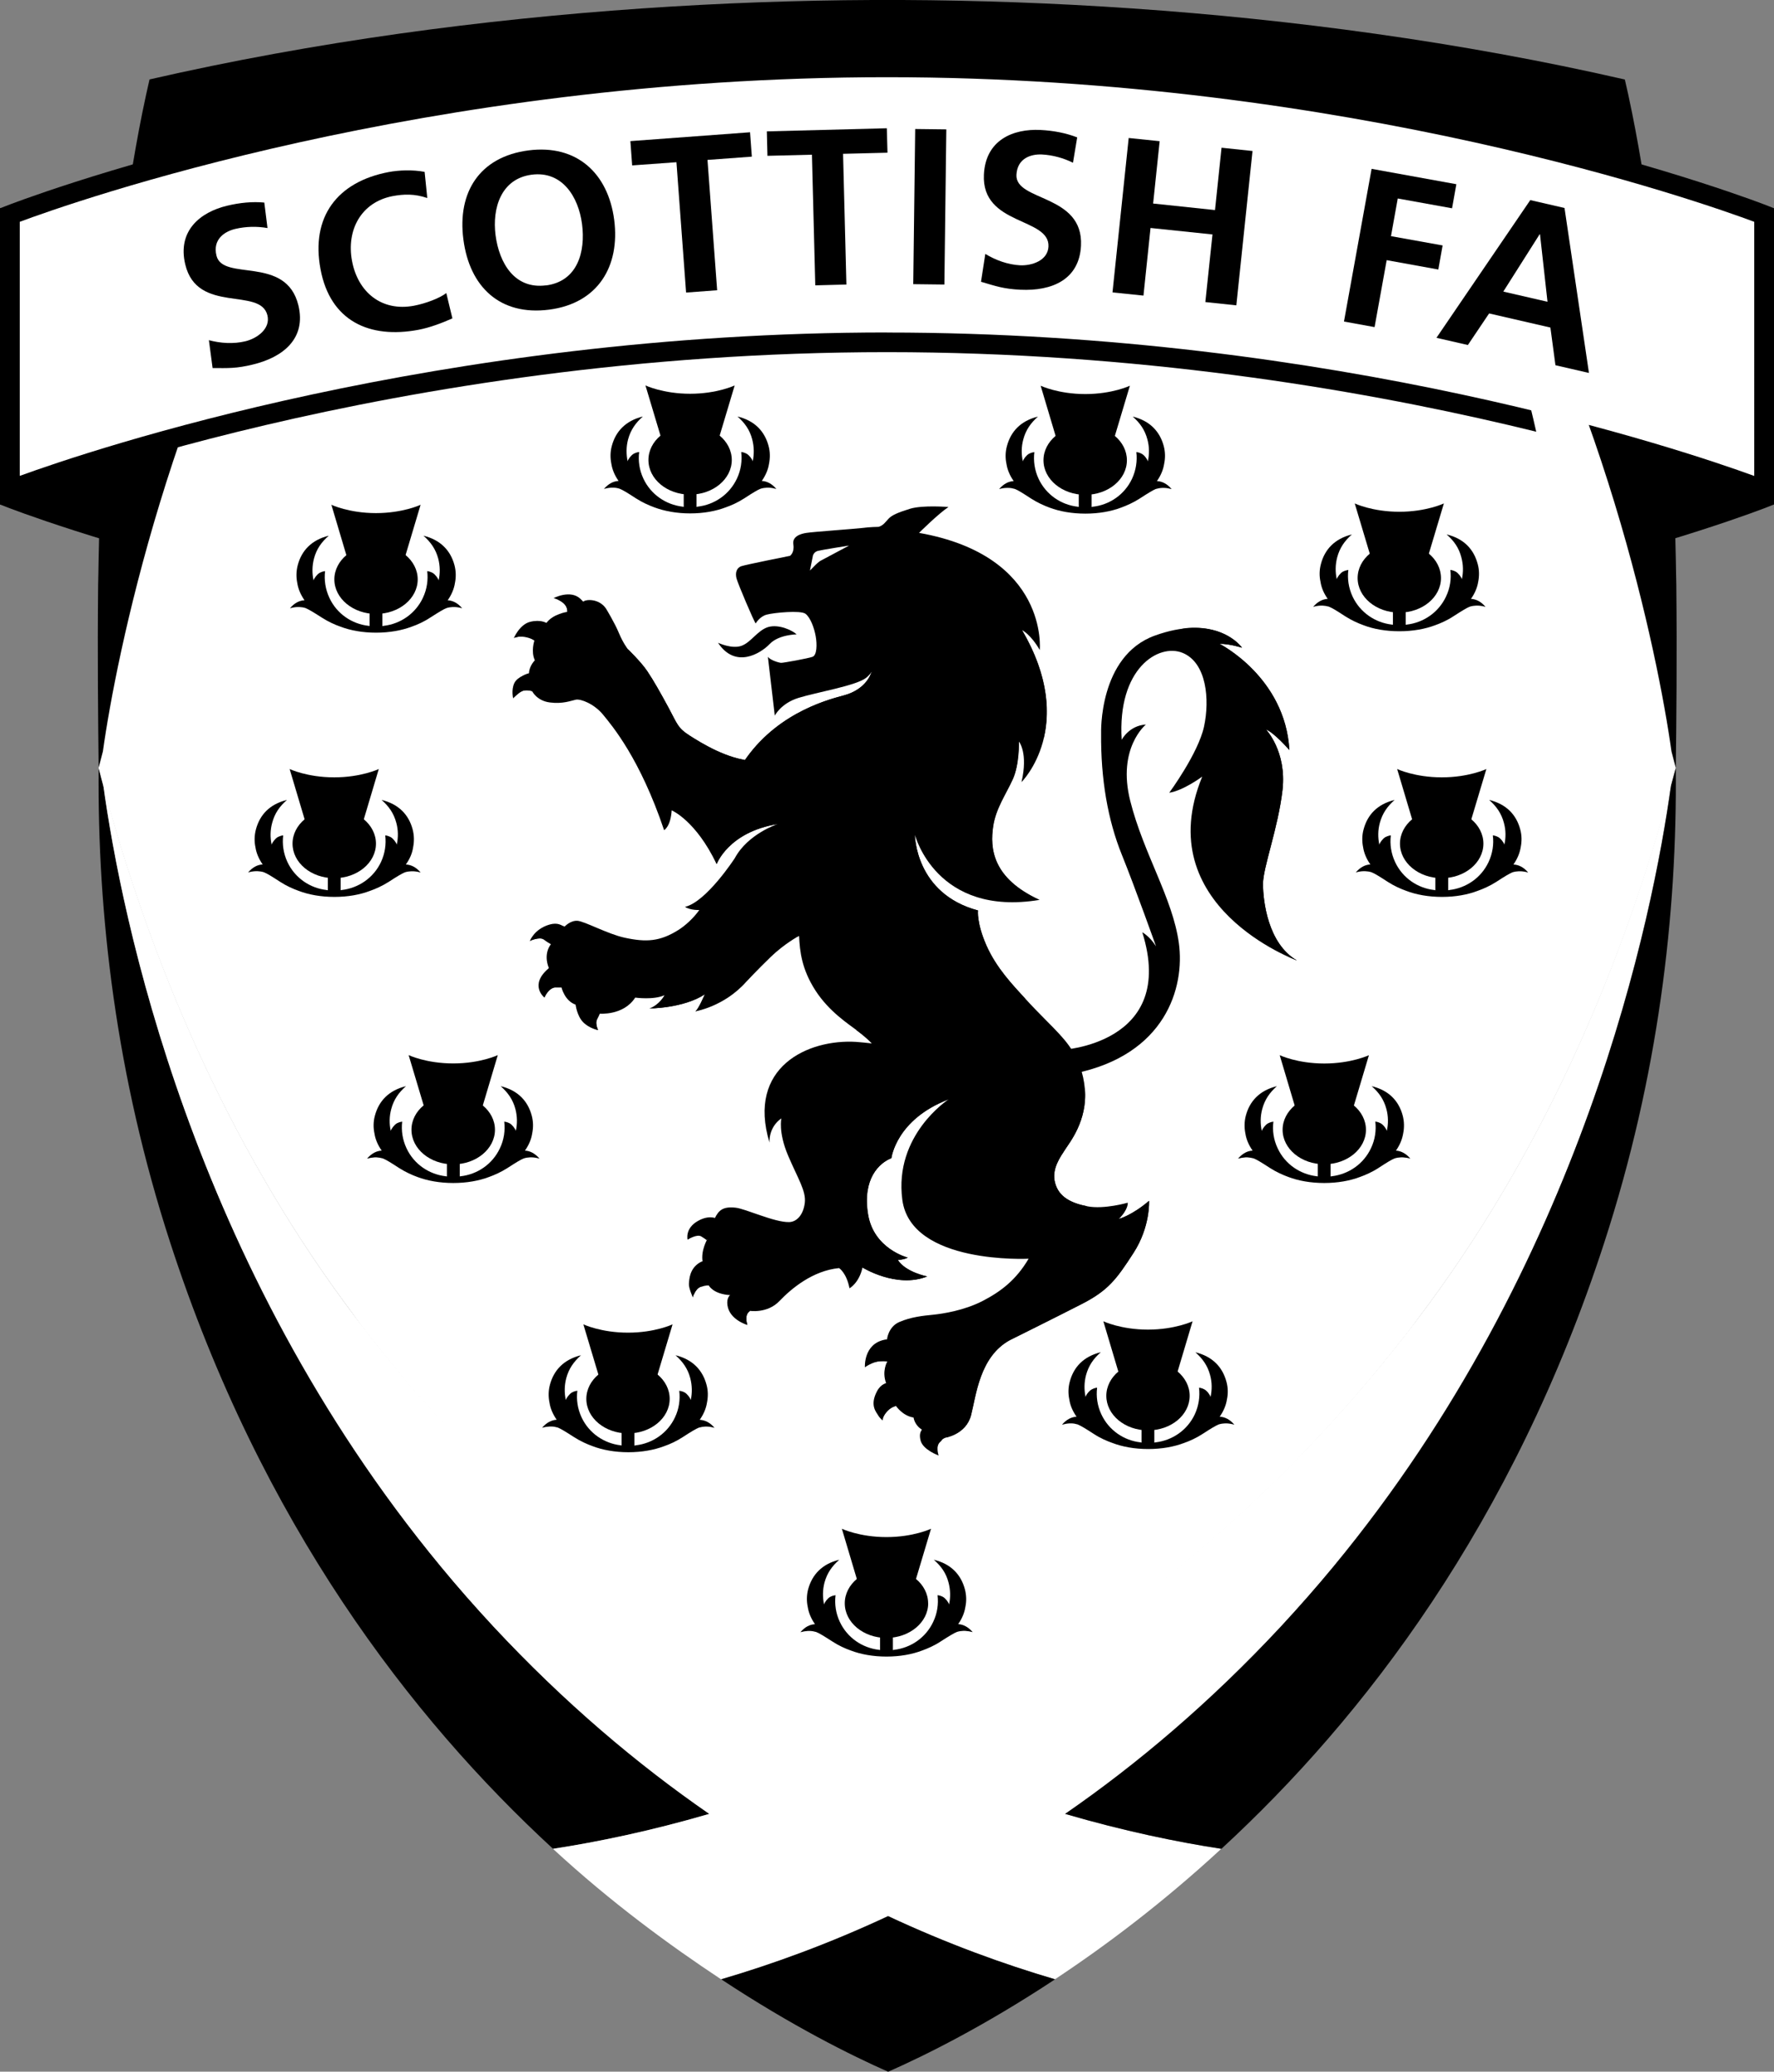
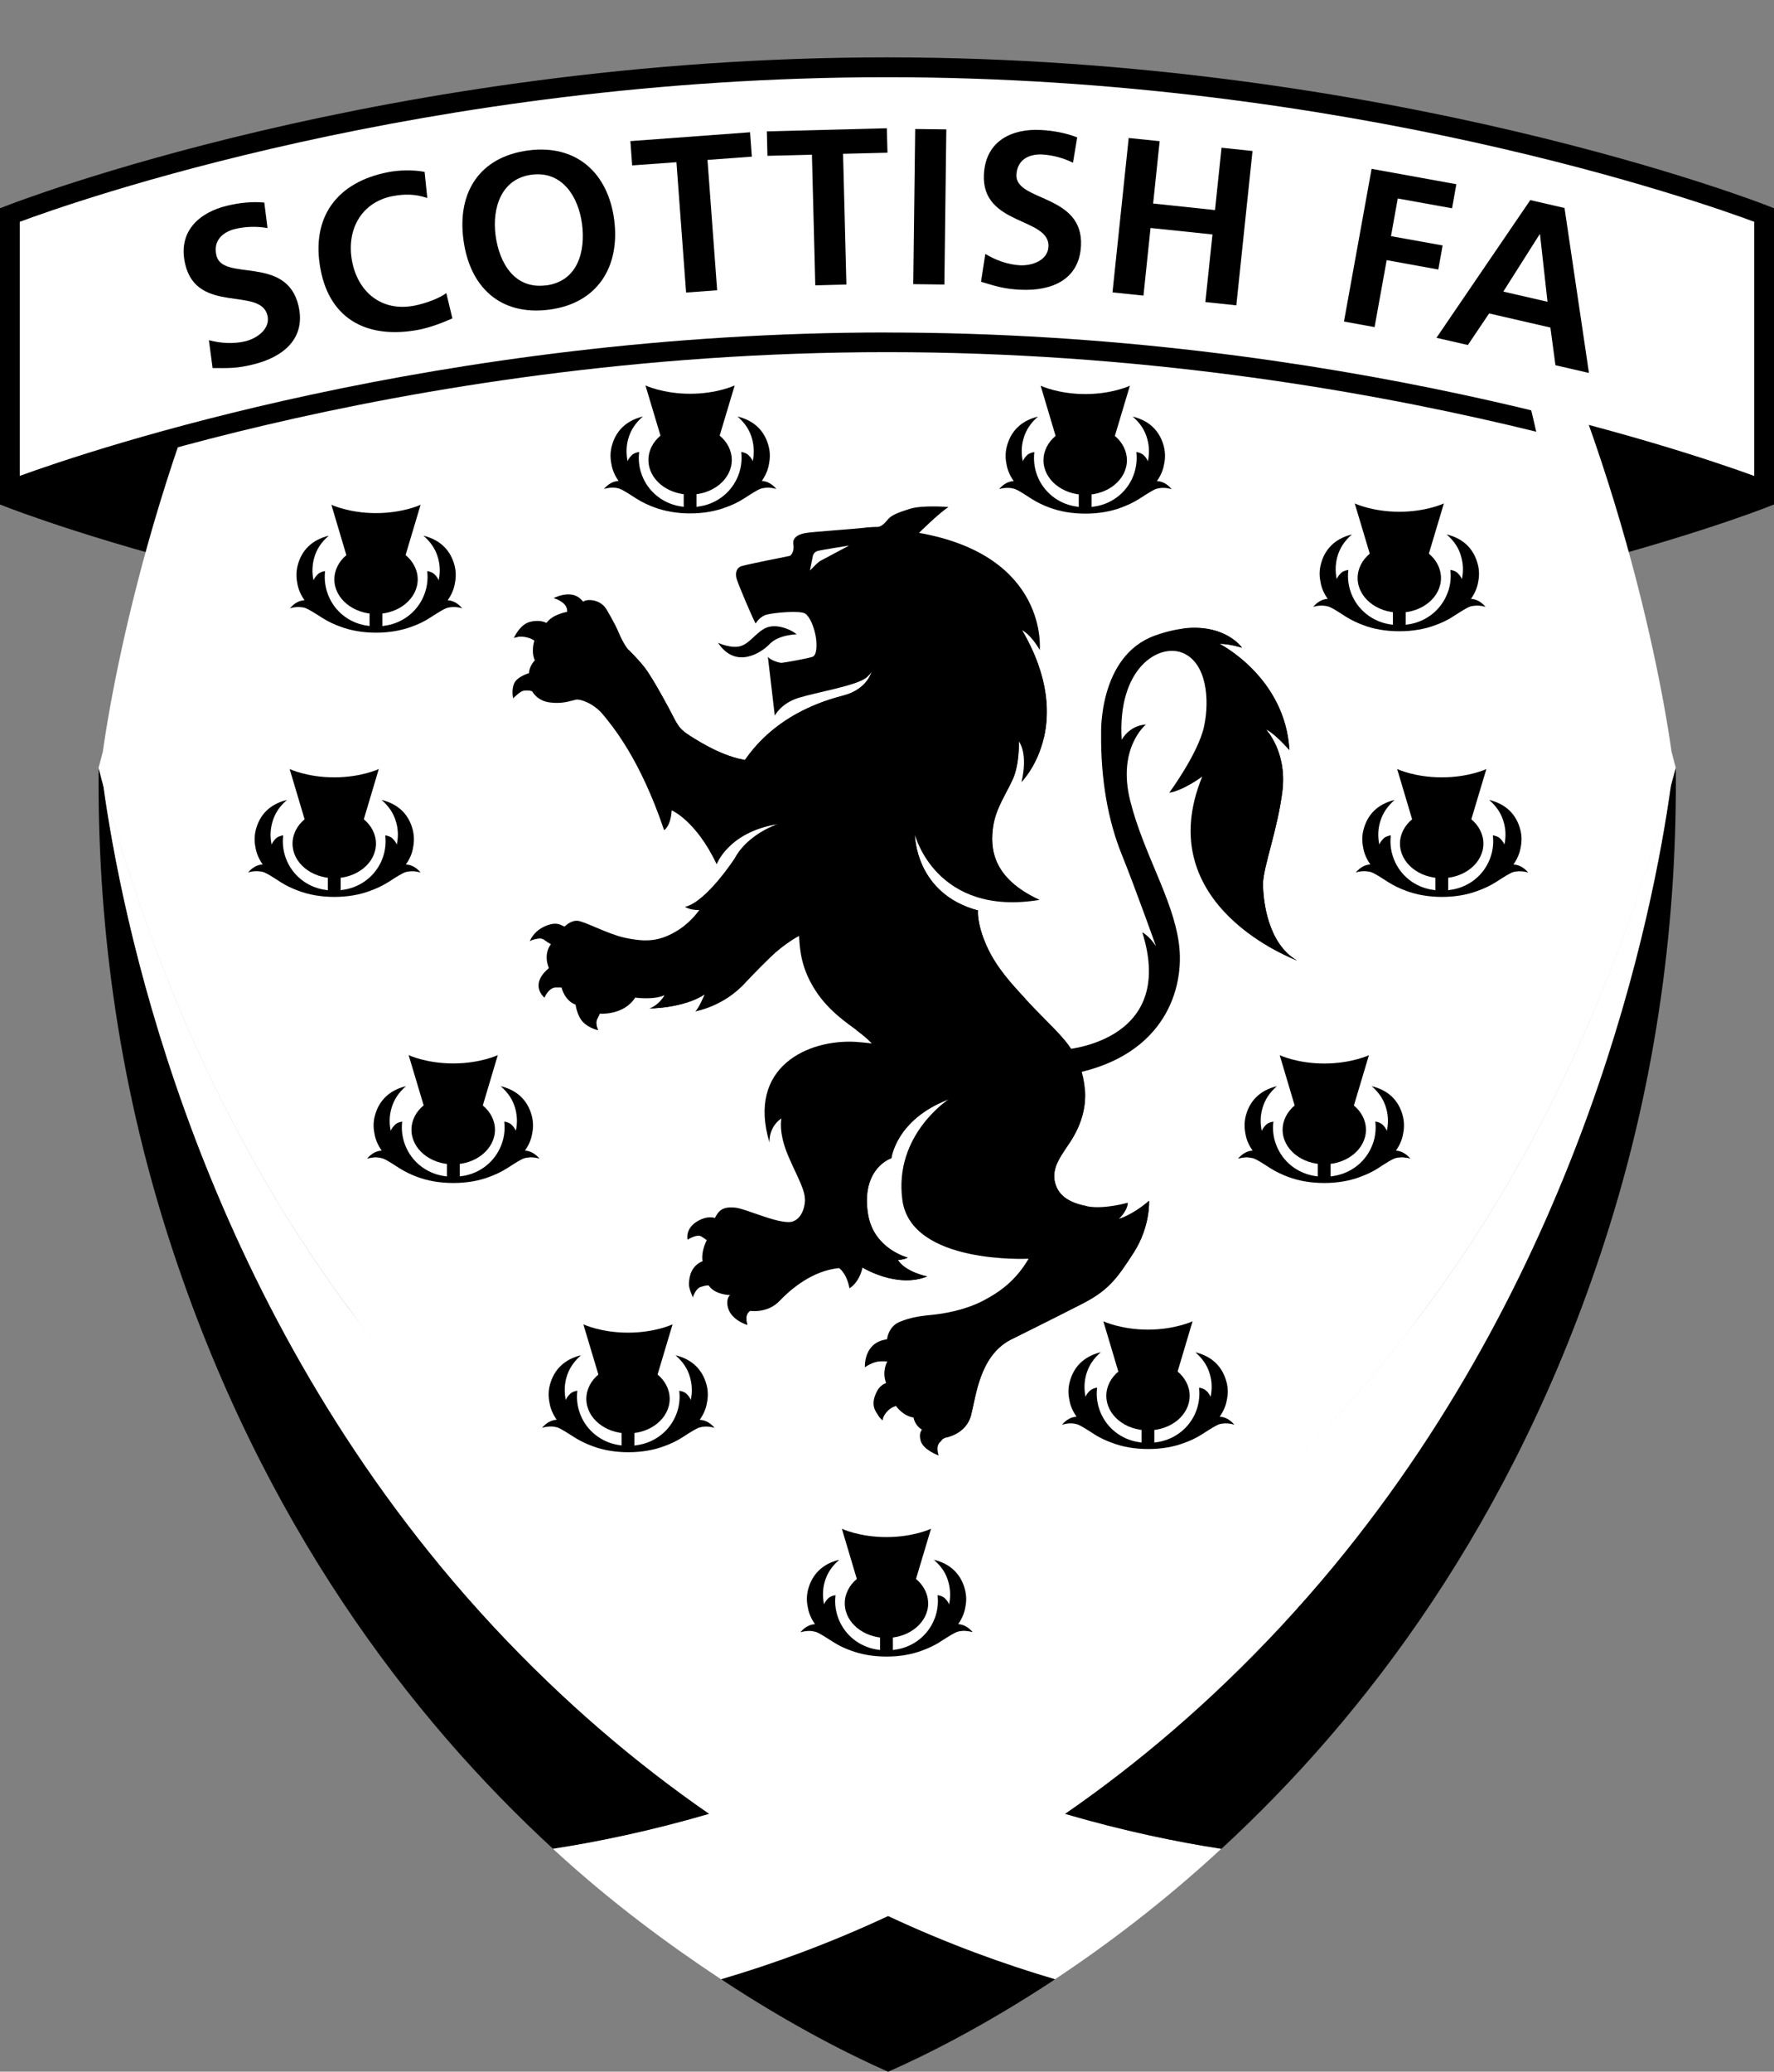
<svg xmlns="http://www.w3.org/2000/svg" id="Layer_2" viewBox="0 0 238.81 278.79">
  <rect x="0" y="0" width="238.81" height="278.79" fill="#808080" stroke="none" />
  <defs>
    <style>.cls-1{fill:#fff;}</style>
  </defs>
  <g id="svg4136">
    <g id="g4690">
      <path id="path4692" d="M119.4,88.2C51.96,88.2,1.35,68.42.85,68.22l-.85-.33V28.02l1.82.71c.5.2,50.67,19.79,117.58,19.79s117.09-19.59,117.59-19.79l1.81-.71v39.87l-.83.33c-.5.21-51.12,19.98-118.57,19.98" />
    </g>
    <g id="g4694">
      <path id="path4696" class="cls-1" d="M189.25,179.59c-22.26,28.55-47.4,45.62-69.84,55.85-22.44-10.22-47.59-27.3-69.84-55.85-16.79-21.5-30.31-75.49-30.12-76.24,1.88-13.48,4.52-55.17,25.93-87.34,25.34-3.99,52.15-5.77,74.03-6.01,21.87.24,48.69,2.02,74.04,6.01,21.39,32.17,27.48,87.34,27.48,87.34,0,0-14.94,54.79-31.68,76.24" />
    </g>
    <g id="g4710">
      <path id="path4712" d="M13.91,105.7c2.42,17.47,11.78,64.4,45.44,105.12,2.24,2.72,4.6,5.39,7.06,8.05,9.55,10.25,19.38,18.54,29.07,25.23-7.92,2.31-15.05,3.78-21.03,4.7-19.13-17.61-39.27-43.78-51.55-81.62-7.27-22.39-9.8-44.05-9.62-63.84.21.78.43,1.57.64,2.35" />
    </g>
    <g id="g4714">
      <path id="path4716" class="cls-1" d="M224.45,107.48c-.16.59-.33,1.2-.5,1.8-.13.46-.26.92-.4,1.37-6.75,23.15-17.43,47.27-34.17,68.74-22.25,28.52-47.39,45.6-69.84,55.82-22.45-10.22-47.81-27.3-70.06-55.82-16.75-21.48-27.42-45.6-34.18-68.74-.13-.45-.26-.91-.39-1.37-.17-.6-.34-1.21-.5-1.8-.17-.59-.35-1.19-.5-1.78,2.42,17.47,11.78,64.4,45.44,105.12,2.24,2.72,4.6,5.4,7.06,8.05,9.55,10.25,19.38,18.54,29.07,25.23-7.92,2.31-15.05,3.78-21.04,4.7,7.84,7.24,15.74,13,22.63,17.56,6.97-2.05,14.5-4.78,22.47-8.5,7.97,3.72,15.5,6.45,22.47,8.5,6.89-4.56,14.56-10.33,22.39-17.56-5.98-.92-13.11-2.39-21.03-4.7,9.69-6.69,19.52-14.98,29.06-25.23,2.46-2.65,4.82-5.33,7.06-8.05,33.66-40.71,43.02-87.65,45.44-105.12-.15.59-.33,1.18-.5,1.78" />
    </g>
    <g id="g4718">
-       <path id="path4720" d="M225.66,78.74c-.03-1.08-.04-2.16-.06-3.2-.02-1.07-.05-2.12-.07-3.16-.02-.74-.21-6.07-.21-6.22-.73-19.27-2.43-32.61-3.79-40.69-.65-4.09-1.27-7.54-1.83-10.3-.36-1.77-.68-3.26-.97-4.47-11.13-2.55-22.4-4.58-33.62-6.16C163.12,1.44,141.34.09,121.46,0h-.01s-2.01,0-2.01,0h0s-.01,0-.01,0h-2.02c-19.88.09-41.65,1.44-63.66,4.53-11.22,1.58-22.49,3.61-33.62,6.16-.28,1.21-.61,2.7-.97,4.47-.56,2.76-1.18,6.22-1.83,10.3-1.35,8.08-3.06,21.42-3.79,40.69,0,.15-.11,2.83-.14,4.05v.14c-.02.67-.04,1.34-.06,2.03-.03,1.04-.05,2.1-.07,3.17-.02,1.05-.03,2.12-.06,3.2-.1,9.54,0,18.4.07,24.6,0,.09.55-1.39.75-2.14,1.87-13.49,9.97-53.24,31.37-85.42,25.35-4,52.15-5.78,74.03-6.01h.01s0,0,0,0c21.88.23,48.68,2.01,74.04,6.01,21.39,32.17,29.49,71.93,31.36,85.42.2.75.75,2.23.75,2.14.08-6.2.17-15.06.07-24.6" />
-     </g>
+       </g>
    <g id="g4722">
      <path id="path4724" class="cls-1" d="M28.33,115.71c-6-28,5.29-65.37,13.88-95.29C23.06,51.67,15.64,88.3,13.85,101.13c-.2.76-.38,1.48-.58,2.21.01.04.65,2.53.99,3.75.24.88.49,1.77.74,2.66.06.22.13.45.2.66,6.75,23.19,17.44,47.38,34.22,68.9,22.22,28.47,47.73,45.69,70.13,55.9v-.29S44.53,191.32,28.33,115.71" />
    </g>
    <g id="g5036">
      <path id="path5038" class="cls-1" d="M2.08,29.45v35.41c7.51-2.79,55.2-19.53,117.32-19.53s109.82,16.75,117.32,19.53V29.45c-5.24-1.99-53.83-19.65-117.32-19.64-63.47-.01-112.04,17.64-117.32,19.64" />
    </g>
    <g id="g5040">
      <path id="path5042" d="M119.4,44.75c60.29,0,107.13,15.79,116.75,19.3V29.85c-6.83-2.55-54.56-19.46-116.75-19.46S9.49,27.3,2.66,29.85v34.19c9.63-3.5,56.47-19.3,116.75-19.3M238.81,67.9l-1.81-.72c-.5-.2-50.66-19.79-117.59-19.79S2.32,66.99,1.82,67.19l-1.82.72V28.03l.85-.33c.5-.2,51.11-19.98,118.56-19.98s118.07,19.77,118.57,19.98l.83.33v39.87" />
    </g>
    <g id="g5044">
      <path id="path5046" d="M36.01,30.69c-1.42-.25-2.92-.22-4.35.12-1.39.33-3.06,1.38-2.52,3.59.85,3.52,9.39-.1,11.03,6.7,1.07,4.45-2.05,6.98-6.15,7.96-2.21.54-3.27.48-5.4.47l-.5-3.75c1.58.42,3.3.53,4.9.15,1.54-.37,3.42-1.66,2.98-3.49-.93-3.87-9.45-.13-11.06-6.85-1.09-4.54,2.03-7.04,5.61-7.9,1.75-.42,3.43-.58,5.03-.43l.43,3.43" />
    </g>
    <g id="g4706">
      <path id="path4708" class="cls-1" d="M210.53,115.71c6-28-5.29-65.37-13.89-95.29,19.17,31.25,26.58,67.87,28.37,80.71.2.76.38,1.47.58,2.21-.01.04-.66,2.53-.99,3.75-.24.88-.49,1.77-.74,2.66-.07.22-.13.45-.19.66-6.76,23.19-17.45,47.38-34.22,68.9-22.22,28.47-47.5,45.69-69.9,55.9v-.29s74.78-43.61,90.99-119.21" />
    </g>
    <g id="g5048">
      <path id="path5050" d="M60.89,42.85c-1.43.63-2.99,1.23-4.55,1.53-6.64,1.25-11.89-1.2-13.19-8.14-1.33-7.03,2.23-11.78,9.2-13.09,1.35-.25,3.19-.33,4.81-.02l.36,3.52c-1.72-.59-3.17-.53-4.65-.26-4.23.81-6.27,4.54-5.48,8.74.79,4.18,3.97,6.84,8.35,6.01,1.61-.31,3.46-1.02,4.34-1.7l.82,3.41" />
    </g>
    <g id="g5052">
      <path id="path5054" d="M73.51,38.41c4.24-.55,5.33-4.53,4.84-8.27-.48-3.65-2.66-7.17-6.78-6.63-4.12.54-5.33,4.5-4.86,8.14.49,3.74,2.55,7.3,6.79,6.75M71.14,20.24c6.5-.84,10.72,3.08,11.54,9.34.81,6.26-2.19,11.24-8.75,12.09-6.65.86-10.73-3.1-11.55-9.45-.83-6.35,2.18-11.12,8.76-11.98" />
    </g>
    <g id="g5056">
      <path id="path5058" d="M91.06,21.83l-5.96.43-.24-3.27,16.11-1.19.24,3.28-5.97.44,1.3,17.54-4.18.31-1.3-17.54Z" />
    </g>
    <g id="g5060">
      <path id="path5062" d="M109.29,20.82l-5.98.15-.08-3.29,16.15-.42.09,3.29-5.98.15.45,17.59-4.19.11-.45-17.59Z" />
    </g>
    <g id="g5064">
      <path id="path5066" d="M123.2,17.36l4.19.05-.26,20.88-4.19-.05.26-20.88Z" />
    </g>
    <g id="g5068">
      <path id="path5070" d="M144.46,21.91c-1.28-.64-2.73-1.04-4.19-1.12-1.44-.07-3.32.47-3.44,2.73-.18,3.62,9.04,2.56,8.69,9.55-.23,4.57-3.93,6.12-8.15,5.92-2.27-.11-3.27-.47-5.31-1.07l.58-3.75c1.4.85,3.02,1.44,4.66,1.53,1.58.08,3.75-.62,3.84-2.51.2-3.97-9.03-2.79-8.69-9.7.23-4.67,3.94-6.18,7.61-6,1.8.09,3.45.42,4.95,1l-.57,3.42" />
    </g>
    <g id="g5072">
      <path id="path5074" d="M151.94,18.57l4.17.43-.88,8.39,8.33.88.88-8.39,4.17.44-2.18,20.77-4.17-.44.96-9.1-8.34-.87-.95,9.1-4.17-.43,2.18-20.77Z" />
    </g>
    <g id="g5076">
      <path id="path5078" d="M184.63,22.72l11.42,2.07-.58,3.24-7.31-1.32-.91,5.07,6.95,1.25-.58,3.24-6.95-1.26-1.63,9.01-4.12-.75,3.72-20.55Z" />
    </g>
    <g id="g5080">
      <path id="path5082" d="M207.31,31.53h-.05s-4.89,7.71-4.89,7.71l5.95,1.37-1.01-9.08ZM206.01,26.93l4.6,1.06,3.29,22.2-4.51-1.04-.68-5.07-8.25-1.9-2.86,4.25-4.23-.97s12.63-18.53,12.63-18.53Z" />
    </g>
    <g id="g4698">
      <path id="path4700" d="M224.95,105.7c-2.42,17.47-11.78,64.4-45.44,105.12-2.25,2.72-4.6,5.39-7.06,8.05-9.55,10.25-19.37,18.54-29.06,25.23,7.92,2.31,15.05,3.78,21.03,4.7,19.13-17.6,39.28-43.78,51.55-81.61,7.27-22.39,9.81-44.05,9.62-63.84-.22.78-.43,1.57-.64,2.35" />
    </g>
    <g id="g4702">
      <path id="path4704" d="M119.55,257.86h0c-7.94,3.71-15.51,6.46-22.46,8.5,9.56,6.31,17.55,10.27,22.47,12.44,4.92-2.17,12.91-6.12,22.47-12.44-6.95-2.04-14.53-4.79-22.47-8.5" />
    </g>
    <g id="g4726">
      <path id="path4728" d="M110.45,75.46s-.37.26-.64.53c-.26.26-.78.79-.78.79l.41-2.04s.14-.48.68-.61c.54-.14,4.18-.71,4.18-.71l-3.85,2.05ZM154.68,161.6c-2.3,1.97-4.05,2.43-4.05,2.43,1.32-1.34,1.18-2.18,1.18-2.18,0,0-3.16.92-5.42.49-2.26-.44-3.86-1.28-4.36-3.16-.51-1.88.75-3.54,1.33-4.45.56-.91,3.06-3.89,2.68-8.22-.39-4.33-2.82-6.64-3.5-7.43-.7-.79-2.84-2.84-4.51-4.68-1.68-1.83-3.9-4.14-5.24-7.18-1.34-3.05-1.13-4.7-1.13-4.7-8.47-2.27-8.49-10.15-8.49-10.15,0,0,2.86,11.04,16.77,8.73-6.3-2.9-6.71-6.88-6.22-9.98.36-2.33,1.7-4.23,2.61-6.22.93-2,.84-5.1.84-5.1,0,0,1.26,1.51.34,5.45,0,0,7.64-7.55.08-20.45,0,0,1.12.52,2.38,2.67,0,0,1.25-12.66-16.25-15.76,0,0,2.63-2.61,3.96-3.48,0,0-3.48-.29-5.19.24-1.7.53-2.44.87-2.87,1.33-.42.44-.69.9-1.34,1.1,0,0-1.2.01-2.4.17-.69.09-6.53.51-7.3.64-.77.11-1.97.46-1.78,1.57.17,1.1-.45,1.52-.45,1.52,0,0-5.98,1.19-6.58,1.4-.61.23-.82.88-.62,1.65.21.77,2.34,5.78,2.58,6.05,0,0,.52-.94,1.49-1.19.96-.26,4.54-.6,5.2-.12.67.48,1.21,1.97,1.39,3.05.19,1.08.17,2.53-.43,2.75-.58.21-3.91.82-4.23.81-.31-.02-1.43-.34-1.78-.81l.93,7.92s.81-1.65,3.18-2.39c2.36-.74,7.83-1.65,9.12-2.71,0,0,.36-.25.74-.79,0,0-.56,2.34-3.79,3.18-3.76.99-17.18,4.86-17.06,22.68,0,0,1.57-4.3,8.18-5.38,0,0-4,1.32-5.75,4.58,0,0-3.83,5.9-6.71,6.56.77.49,1.93.42,1.93.42-.8,1.13-1.94,2.15-2.85,2.71-2.45,1.53-4.28,1.65-7.2,1.02-2.27-.49-5.41-2.22-6.37-2.28-.95-.05-1.71.78-1.71.78,0,0-2.7-1.31-4.25,1.75,0,0,1.76-.63,2.41.62,0,0-1.1,1.21-.27,3.25,0,0-2.04,1.72-.59,3.93,0,0,.56-1.76,2.28-1.35,0,0,.43,1.84,1.94,2.32,0,0,.32,2.65,3,3.4,0,0-.7-1.25.15-2.2,0,0,3.25.3,4.83-2.16,0,0,2.46.35,3.94-.32,0,0-.66,1.29-2.03,1.78,0,0,4.59,0,7.49-1.91,0,0-.9,2.13-1.29,2.29,0,0,3.87-.9,6.85-4.24,0,0,1.45-1.54,3.02-3.3,1.57-1.75,4.08-2.6,4.08-2.6.1,2.07.34,4.45,2.2,7.34,1.86,2.88,4.49,4.54,5.77,5.51,1.29.98,1.86,1.62,1.86,1.62-.67-.08-1.39-.15-2.14-.21-6.48-.4-14.75,3.37-11.67,13.56,0,0-.19-2.02,1.6-3.27,0,0-.44,1.82.88,4.96,1.33,3.13,2.47,4.82,2.27,6.42-.2,1.61-1.08,2.56-2.12,2.58-2,.04-5.85-1.8-7.21-1.94-1.68-.18-2.26.35-2.78,1.41,0,0-2.86-.29-3.33,2.59,0,0,1.38-.87,2.35.18,0,0-.95,1.58-.66,3.13,0,0-2.26.52-1.19,4.41,0,0,.47-1.49,2-1.27,0,0,.59,1.2,2.94,1.32,0,0-1.04,2.02,2.29,4,0,0-.51-1.14.28-1.89,0,0,2.38.4,4.01-1.31,1.64-1.71,4.49-4.09,8.03-4.44,0,0,.99.6,1.41,2.72,0,0,1.3-.71,1.75-2.81,0,0,4.6,2.86,8.72,1.21,0,0-2.92-.56-3.97-2.24,0,0,.67.04,1.36-.29,0,0-4.62-1.16-5.36-5.87-.76-4.72,1.48-6.86,3.15-7.52,0,0,.62-5.2,7.68-7.9,0,0-7.38,4.77-6.22,13.52,1.17,8.74,17,7.92,17,7.92-1.68,2.85-3.72,4.41-6.22,5.7-2.49,1.27-5.3,1.7-6.66,1.84-1.36.13-2.98.31-4.51.97-1.54.65-1.68,2.39-1.68,2.39,0,0-2.49.12-2.38,3.26,0,0,1.04-.55,2.43-.34,0,0-.78,1.29-.16,2.93,0,0-2.53,1.41-.64,4.68,0,0,.4-1.18,1.96-1.62,0,0,.89,1.34,2.37,1.56,0,0,.12,1.05,1.18,1.66,0,0-.66,1.87,2.09,3.3,0,0-.6-1.52,1-2.25,0,0,2.8-.41,3.48-3.03.68-2.61,1.14-7.88,5.23-10.1,0,0,6.18-3.07,9.7-4.87,3.52-1.81,4.64-3.3,6.93-6.85,2.29-3.53,2.1-7.01,2.1-7.01" />
    </g>
    <g id="g4730">
      <path id="path4732" d="M101.25,102.38l-1.96,6.37-2.83,7.52c-2.79-5.86-6.04-7.22-6.04-7.22-.14,2.2-1.02,2.67-1.02,2.67-3.26-9.68-7.02-14.08-8.24-15.57-1.18-1.43-2.99-2.13-3.65-1.99-.66.14-1.75.6-3.5.37-1.75-.22-2.38-1.52-2.38-1.52-1.53-.45-2.11.55-2.11.55-.61-2.5,1.69-2.95,1.69-2.95.02-.99.79-1.75.79-1.75-.56-1.2-.06-2.66-.06-2.66-1.16-.99-2.57-.4-2.57-.4,1.4-3.16,4.18-1.96,4.18-1.96.89-1.23,2.82-1.5,2.82-1.5.02-1.16-1.16-1.59-1.16-1.59,1.61-1.35,3.3.23,3.3.23.29-.34,2.12-.48,3.07.92,0,0,1.19,1.95,1.74,3.3.56,1.34,1.18,2.13,1.18,2.13,0,0,1.8,1.73,2.65,3,.85,1.27,1.7,2.77,2.88,4.95,1.18,2.2,1.22,2.69,2.82,3.71,1.59,1.02,5.1,3.19,8.41,3.39" />
    </g>
    <g id="g4734">
      <path id="path4736" d="M92.72,103.97s-.38-1.06.03-2.21c0,0,2.73,1.45,7.5.51h0c-3-.5-5.98-2.35-7.42-3.27-1.6-1.01-1.64-1.51-2.82-3.71-1.18-2.18-2.03-3.68-2.88-4.95-.85-1.27-2.65-3-2.65-3,0,0,1.28,2.27,2.15,4.89.86,2.62,2.38,8.04,6.08,11.75" />
    </g>
    <g id="g4738">
      <path id="path4740" d="M139.74,160.03c1.55,3.29,6.65,2.31,6.65,2.31-2.26-.44-3.86-1.28-4.36-3.16-.51-1.88.75-3.53,1.33-4.45.57-.91,3.06-3.89,2.68-8.22-.36,3.13-1.72,4.91-4.25,6.71-1.06.76-3.76,3.16-2.04,6.8" />
    </g>
    <g id="g4742">
      <path id="path4744" d="M117.31,90.42s-.56,2.34-3.79,3.18c-2.57.67-9.63,2.69-13.82,9.56,0,0,4.02-5.04,9.62-7.2,4.91-1.9,7.89-2.08,7.99-5.54" />
    </g>
    <g id="g4746">
      <path id="path4748" d="M124.99,75.56s14.12,6.02,15.51,23.78c.82-3.49.66-8.41-2.92-14.53,0,0-6.57-7.5-12.58-9.25" />
    </g>
    <g id="g4750">
      <path id="path4752" d="M139.92,121.11h0c-6.3-2.9-6.7-6.88-6.23-9.98.36-2.33,1.7-4.23,2.61-6.22.93-1.99.84-5.1.84-5.1,0,0-.87-7.53-7.08-9.93,0,0,2.7,3.36,2.72,7.03,0,3.66-.74,5.45-2.38,8.31-1.64,2.85-4.16,14.16,9.51,15.89" />
    </g>
    <g id="g4754">
      <path id="path4756" d="M127.65,147.96c-6.99.73-9.36,6.09-9.36,6.09,0,0-3.97,1.12-5.11,6.37-1.15,5.25,2.8,8.74,2.8,8.74-.94-.2-2.62-.98-2.62-.98.86,1.06,2.72,2.39,2.72,2.39,0,0,4.6,2.86,8.72,1.21,0,0-2.92-.56-3.97-2.24,0,0,.67.04,1.36-.29,0,0-4.62-1.16-5.36-5.87-.76-4.72,1.48-6.86,3.15-7.52,0,0,.62-5.2,7.68-7.9" />
    </g>
    <g id="g4758">
      <path id="path4760" d="M96.66,86.5s1.88.89,3.18.4c1.29-.48,2.15-2.09,3.58-2.52,1.42-.41,3.24.44,3.82.99,0,0-2.42.02-3.63,1.3-1.23,1.28-4.62,3.37-6.95-.17" />
    </g>
    <g id="g4762">
      <path id="path4764" d="M173.57,100.93s-1.98-2.29-3.15-2.77c0,0,2.81,2.94,2.23,8.12-.59,5.18-2.65,10.49-2.63,12.71.01,2.21.64,7.99,4.57,10.26,0,0-19.94-7.24-12.75-24.74,0,0-2.55,1.89-4.44,2.17,0,0,3.88-5.26,4.68-8.89.79-3.64.36-8.6-2.88-9.93-3.25-1.33-8.81,2.12-8.2,11.7,0,0,.96-1.91,3.26-2.06,0,0-3.91,3.16-2.11,10.28,1.79,7.11,5.7,13.06,6.54,19.11.84,6.04-1.82,15.07-14.05,17.57l-1.84-3.15s15.72-.73,10.97-15.85c0,0,.98.51,1.85,1.89,0,0-2.78-7.81-4.6-12.32-1.89-4.67-2.85-10.2-2.79-16.33,0,0-.37-10.43,7.24-13.17,7.59-2.73,11.06.72,11.73,1.64,0,0-1.67-.54-3.02-.52,0,0,8.84,4.46,9.4,14.29" />
    </g>
    <g id="g4766">
      <path id="path4768" d="M159.15,84.59c5.06-.66,7.49,1.82,8.04,2.57,0,0-1.67-.54-3.03-.52,0,0,8.84,4.46,9.4,14.29,0,0-1.98-2.29-3.15-2.77,0,0,2.81,2.94,2.24,8.12-.59,5.18-2.65,10.49-2.63,12.71.01,2.21.64,8,4.57,10.26,0,0-11.72-4.05-10.31-19.14,0,0,.23,2.36.94,3.28,0,0-.22-4.28.74-7.93.97-3.66,1.29-10.52-1.32-14.38,0,0,2.35,1.02,4.3,3.3,0,0-2.54-7.24-10.48-8.34,0,0,1.35-.6,3.28-.57,0,0-.58-.78-2.58-.87" />
    </g>
    <g id="g4770">
      <path id="path4772" d="M100.59,108.37c-3.89,3.25-4.14,7.91-4.14,7.91,0,0,1.57-4.3,8.18-5.38,0,0,9.8-.77,13.92-3.1,4.11-2.34,7.76-6.6,8.23-11.11.46-4.51-1.3-9.63-4.48-11.02,0,0,2.45,5.42-.55,10.74-2.23,3.97-4.65,5.78-9.74,7.15,0,0-7.15,1.24-11.43,4.81" />
    </g>
    <g id="g4774">
      <path id="path4776" d="M138.02,134.41c-1.68-1.84-3.9-4.14-5.24-7.18-1.34-3.05-1.13-4.7-1.13-4.7-8.47-2.27-8.49-10.15-8.49-10.15,0,0-.8,19.01,14.86,22.03" />
    </g>
    <g id="g4778">
      <path id="path4780" d="M127.23,193.47s2.8-.41,3.48-3.03c.67-2.61,1.14-7.88,5.23-10.1,0,0,6.18-3.07,9.7-4.87,3.52-1.81,4.64-3.3,6.93-6.85,2.29-3.53,2.1-7.01,2.1-7.01-2.3,1.97-4.05,2.43-4.05,2.43,0,0,1.35.21,2.06-.09,0,0-.83,4.56-5.19,8.37-4.37,3.81-11.07,7.84-17.92,9.36,0,0,.75.89,1.69,1.16,0,0-.21.99-.36,2.49-.14,1.5-.15,3.8-3.09,5.51,0,0-.67.91-1.61.68,0,0-1.93,1.09.02,4.19,0,0-.6-1.52,1-2.25" />
    </g>
    <g id="g4782">
      <path id="path4784" d="M87.38,135.71s4.59,0,7.49-1.91c0,0-.9,2.13-1.29,2.3,0,0,3.86-.6,6.85-3.95,0,0,1.58-1.69,3.28-3.33,1.85-1.8,3.82-2.86,3.82-2.86,0,0,4.46-2.85,10.15-2.6,0,0-5.23-1.76-10.26,1.46-5.03,3.23-6.77,5.31-8.06,6.48-.93.85-1.89,1.29-1.89,1.29,0,0,.77-2.17.9-3.31,0,0-3.86,5.72-11,6.44" />
    </g>
    <g id="g4786">
      <path id="path4788" d="M122.97,141.7s-2.75-2.66-7.72-3.09c.09.07.18.14.26.19,1.29.98,1.86,1.62,1.86,1.62q-.34-.04,0,0c2.41.3,4.29.82,5.61,1.28" />
    </g>
    <g id="g4790">
      <path id="path4792" d="M74.51,80.5s2.26-1.21,3.63.09c1.37,1.3.11,2.12.11,2.12l-1.88-.37s.13-.57-.47-1.12c-.6-.54-1.38-.73-1.38-.73" />
    </g>
    <g id="g4794">
      <path id="path4796" d="M69.16,85.89s.78-1.86,2.21-2.21c1.44-.35,2.18.16,2.18.16,0,0,.42.79.31,1.42l-.11.64-1.81.3s-.44-.34-1.35-.49c-.91-.15-1.43.17-1.43.17" />
    </g>
    <g id="g4798">
      <path id="path4800" d="M76.52,125.78s-.45-1.96-2.54-1.36c-2.1.61-2.66,2.23-2.66,2.23,0,0,1.29-.67,1.92-.18.64.49,1.06.65,1.06.65l1.67-.6.54-.73" />
    </g>
    <g id="g4802">
      <path id="path4804" d="M76.01,130.9s-1.16-1.42-2.14-.6c-2.69,2.26-.6,3.93-.6,3.93,0,0,.68-1.36,1.42-1.34.75.01.86,0,.86,0l.46-1.99" />
    </g>
    <g id="g4806">
      <path id="path4808" d="M77.49,135.21s.17,1.49,1.01,2.35c.85.86,2,1.06,2,1.06,0,0-.43-.84-.1-1.47.33-.63.5-1.14.5-1.14,0,0-.71-.28-1.02-.97-.31-.69-.23-.83-.23-.83,0,0-.8-.1-1.39.21-.59.31-.76.78-.76.78" />
    </g>
    <g id="g4810">
      <path id="path4812" d="M97.29,164.65c-.25-.47-1.44-1.4-3.31-.36-1.82,1.01-1.42,2.54-1.42,2.54,0,0,1.24-.8,1.84-.44.59.36.74.51.74.51,0,0,.23-.43.9-.49.66-.05,1.23.13,1.23.13,0,0,.27-1.41.03-1.88" />
    </g>
    <g id="g4814">
      <path id="path4816" d="M96.65,170.52s-1.14-1.43-2.48-.6c-1.34.82-1.39,2.23-1.43,2.86-.04.56.53,1.82.53,1.82,0,0,.31-1.19,1.04-1.41.73-.25,1.05-.2,1.05-.2,0,0-.09-.89.43-1.47.42-.48.86-.99.86-.99" />
    </g>
    <g id="g4818">
      <path id="path4820" d="M100.72,176.14c-.11-.13-.17-.25-.21-.33-.08-.18-.19-.4-.27-.67-.16-.47-.07-.94.07-1.34-.61-.07-2.68-.15-2.38,1.87.28,1.94,2.66,2.63,2.66,2.63,0,0-.31-1.16.07-1.59.19-.21.28-.27.33-.29-.05-.04-.15-.13-.26-.29" />
    </g>
    <g id="g4822">
      <path id="path4824" d="M121.05,181.35s-.75-1.31-1.97-1.06c-2.86.58-2.65,3.71-2.65,3.71,0,0,1-.73,2.01-.81.72-.06.99.03.99.03,0,0-.05-.78.61-1.4.68-.65,1.02-.46,1.02-.46" />
    </g>
    <g id="g4826">
      <path id="path4828" d="M121.2,186.41s-2.07-1.22-3.15.83c-.99,1.89-.09,2.78.16,3.22.26.44.62.69.62.69,0,0-.06-.41.49-1.08.59-.72,1.27-.87,1.27-.87,0,0-.24-.79-.07-1.53.22-1.01.69-1.26.69-1.26" />
    </g>
    <g id="g4830">
      <path id="path4832" d="M124.12,192.36c-.12.22-.44.55-.19,1.51.34,1.26,2.43,2,2.43,2,0,0-.47-1.28.22-1.84.23-.19.27-.36.27-.36l-.4-.16s-.62-.18-.66-.81c-.04-.62.45-1.18.45-1.18,0,0-1.6-.09-2.13.84" />
    </g>
    <g id="g4834">
      <path id="path4836" d="M72.22,91.07c-.29-.25-.76-.52-1.01-.45,0,0-1.55.39-1.98,1.32-.43.93-.15,2.04-.15,2.04,0,0,.87-.92,1.41-1.04.58-.13,1.14.07,1.14.07,0,0-.14-.58.19-.86.16-.14.3-.28.44-.44.11-.12.27-.22.18-.4-.04-.07-.12-.16-.21-.25" />
    </g>
    <g id="g4838">
      <path id="path4840" d="M142.25,59.16l-2.16-7.25s2.36,1.12,6.01,1.12,6-1.12,6-1.12l-2.17,7.25-3.83-.34-3.84.34" />
    </g>
    <g id="g4842">
      <path id="path4844" d="M151.7,61.94c0,2.57-2.51,4.65-5.61,4.65s-5.62-2.08-5.62-4.65,2.51-4.65,5.62-4.65,5.61,2.08,5.61,4.65" />
    </g>
    <path id="path4846" d="M145.22,68.47h1.73v-6.7h-1.73v6.7Z" />
    <g id="g4852">
      <path id="path4854" d="M155.74,64.74c.51-.72.85-1.51.97-2.3.17-.79.16-1.61-.05-2.41-.52-1.95-1.85-3.4-4.18-3.97.98.86,1.64,1.79,1.98,3.08.27.99.27,1.99.06,2.95-.06-.29-.49-.85-.82-1.02-.31-.17-.59-.22-.73-.23.14,1.19-.04,2.42-.58,3.59-1.01,2.15-3.04,3.51-5.26,3.76-.2.05-.41.08-.6.1v.03c-.15,0-.29,0-.43,0-.14,0-.29,0-.43,0v-.03c-.19-.02-.39-.05-.6-.1-2.22-.25-4.25-1.61-5.26-3.76-.54-1.16-.71-2.4-.57-3.59-.14.02-.41.06-.73.23-.33.18-.76.73-.82,1.02-.21-.96-.21-1.96.06-2.95.34-1.28,1-2.21,1.98-3.08-2.33.57-3.66,2.01-4.18,3.97-.22.8-.23,1.62-.06,2.41.12.79.46,1.58.97,2.3-.68.04-1.34.35-1.96,1.08.35-.1.68-.16,1.02-.16h.26c.28,0,.55.06.84.14.41.16,1,.52,2.19,1.3.86.55,1.74.94,2.47,1.21,1.35.51,3.02.81,4.83.81s3.46-.3,4.81-.81c.74-.27,1.63-.66,2.49-1.21,1.19-.77,1.78-1.13,2.19-1.3.29-.08.57-.13.85-.14h.25c.34,0,.67.07,1.02.16-.62-.73-1.28-1.04-1.96-1.08" />
    </g>
    <g id="g4856">
      <path id="path4858" d="M184.54,75l-2.17-7.25s2.36,1.12,6,1.12,6-1.12,6-1.12l-2.17,7.25-3.84-.34-3.84.34" />
    </g>
    <g id="g4860">
      <path id="path4862" d="M193.98,77.79c0,2.57-2.51,4.65-5.61,4.65s-5.61-2.08-5.61-4.65,2.51-4.65,5.62-4.65,5.6,2.08,5.6,4.65" />
    </g>
    <path id="path4864" d="M187.51,84.32h1.72v-6.7h-1.72v6.7Z" />
    <g id="g4870">
      <path id="path4872" d="M198.02,80.59c.51-.73.85-1.51.97-2.3.16-.79.15-1.6-.07-2.4-.52-1.95-1.84-3.41-4.18-3.97.98.86,1.65,1.79,1.98,3.08.27.99.28,1.99.07,2.95-.06-.28-.49-.84-.82-1.02-.32-.17-.58-.22-.73-.23.15,1.18-.03,2.43-.58,3.58-1.01,2.15-3.04,3.51-5.26,3.77-.2.04-.4.07-.6.09v.03c-.14,0-.28.01-.43.01s-.28,0-.43-.01v-.03c-.2-.03-.4-.06-.6-.09-2.22-.26-4.25-1.62-5.26-3.77-.54-1.16-.72-2.4-.57-3.58-.14.02-.42.07-.74.23-.33.18-.76.74-.82,1.02-.21-.96-.2-1.96.06-2.95.34-1.28,1-2.22,1.98-3.08-2.32.57-3.66,2.02-4.17,3.97-.22.81-.23,1.62-.06,2.4.12.8.46,1.58.97,2.3-.67.04-1.34.35-1.96,1.08.35-.1.69-.16,1.02-.17h.26c.27.01.56.06.84.14.41.16,1.01.52,2.19,1.29.86.55,1.73.94,2.48,1.21,1.35.52,3.02.81,4.82.81s3.46-.3,4.81-.81c.75-.27,1.63-.65,2.49-1.22,1.18-.76,1.77-1.12,2.18-1.28.3-.09.57-.13.85-.14h.25c.33.01.67.07,1.02.17-.62-.73-1.28-1.04-1.97-1.08" />
    </g>
    <g id="g4874">
      <path id="path4876" d="M190.24,110.74l-2.16-7.25s2.36,1.12,6.01,1.12,6-1.12,6-1.12l-2.17,7.25-3.83-.34-3.84.34" />
    </g>
    <g id="g4878">
      <path id="path4880" d="M199.69,113.53c0,2.57-2.51,4.65-5.61,4.65s-5.62-2.08-5.62-4.65,2.52-4.65,5.62-4.65,5.61,2.08,5.61,4.65" />
    </g>
    <path id="path4882" d="M193.22,120.06h1.73v-6.7h-1.73v6.7Z" />
    <g id="g4884">
      <path id="path4886" d="M194.03,120.06c.07,0,.12,0,.12,0h-.12" />
    </g>
    <g id="g4888">
      <path id="path4890" d="M203.74,116.33c.51-.73.84-1.51.97-2.3.16-.79.16-1.61-.06-2.41-.52-1.96-1.85-3.4-4.18-3.97.97.86,1.64,1.8,1.98,3.08.27.98.28,1.99.06,2.94-.06-.28-.49-.84-.82-1.02-.31-.16-.58-.22-.73-.23.15,1.18-.03,2.42-.57,3.58-1.01,2.16-3.04,3.51-5.27,3.77-.2.04-.4.08-.6.1v.03c-.14,0-.28.02-.43.02s-.29,0-.43-.02v-.03c-.2-.02-.4-.06-.6-.1-2.22-.25-4.25-1.61-5.26-3.77-.54-1.16-.72-2.4-.57-3.58-.14.01-.41.07-.73.23-.33.18-.76.74-.82,1.02-.2-.95-.2-1.96.07-2.94.35-1.28,1.01-2.22,1.99-3.08-2.34.57-3.66,2.01-4.18,3.97-.22.8-.22,1.62-.06,2.41.12.79.46,1.57.97,2.3-.68.04-1.34.35-1.96,1.08.34-.1.68-.16,1.02-.17h.24c.28.01.56.05.85.14.41.16,1.01.52,2.19,1.29.87.56,1.73.94,2.48,1.21,1.35.52,3.02.82,4.83.82s3.46-.3,4.81-.82c.74-.26,1.63-.65,2.49-1.2,1.18-.77,1.78-1.12,2.18-1.29.3-.09.58-.13.85-.14h.25c.33.01.67.07,1.02.17-.62-.73-1.28-1.04-1.96-1.08" />
    </g>
    <g id="g4892">
      <path id="path4894" d="M174.43,149.26l-2.16-7.26s2.36,1.12,6,1.12,6.01-1.12,6.01-1.12l-2.17,7.26-3.84-.34-3.84.34" />
    </g>
    <g id="g4896">
      <path id="path4898" d="M183.88,152.04c0,2.56-2.51,4.64-5.61,4.64s-5.61-2.08-5.61-4.64,2.51-4.65,5.61-4.65,5.61,2.08,5.61,4.65" />
    </g>
    <path id="path4900" d="M177.4,158.57h1.72v-6.7h-1.72v6.7Z" />
    <g id="g4906">
      <path id="path4908" d="M187.92,154.84c.51-.73.84-1.51.97-2.3.16-.78.15-1.61-.06-2.41-.52-1.95-1.84-3.4-4.18-3.96.98.86,1.64,1.79,1.98,3.07.27.99.27,1.99.06,2.95-.06-.28-.48-.84-.82-1.02-.32-.17-.59-.22-.73-.24.14,1.19-.03,2.43-.58,3.58-1.01,2.16-3.04,3.51-5.26,3.78-.2.04-.4.06-.6.09v.03c-.15,0-.29,0-.43.02-.15-.01-.29-.01-.43-.02v-.03c-.19-.03-.4-.06-.6-.09-2.21-.26-4.25-1.61-5.25-3.77-.55-1.16-.72-2.39-.57-3.58-.14.02-.42.07-.74.24-.33.18-.76.74-.82,1.02-.21-.96-.21-1.97.06-2.96.34-1.27,1-2.21,1.97-3.07-2.33.57-3.66,2.01-4.18,3.96-.21.8-.22,1.62-.06,2.41.12.8.46,1.57.97,2.3-.68.04-1.33.35-1.96,1.08.35-.09.68-.15,1.01-.17h.25c.28.02.56.06.85.14.41.16,1,.52,2.19,1.29.86.55,1.74.94,2.48,1.21,1.35.51,3.01.81,4.82.81s3.46-.3,4.81-.81c.75-.27,1.63-.65,2.49-1.21,1.18-.77,1.77-1.13,2.18-1.29.3-.09.57-.13.85-.14h.26c.34.02.67.07,1.01.17-.62-.72-1.28-1.04-1.96-1.08" />
    </g>
    <g id="g4910">
      <path id="path4912" d="M150.69,185.06l-2.16-7.25s2.36,1.12,6,1.12,6.01-1.12,6.01-1.12l-2.16,7.25-3.84-.34-3.84.34" />
    </g>
    <g id="g4914">
      <path id="path4916" d="M160.15,187.84c0,2.57-2.5,4.65-5.61,4.65s-5.61-2.08-5.61-4.65,2.52-4.65,5.61-4.65,5.61,2.08,5.61,4.65" />
    </g>
    <path id="path4918" d="M153.67,194.37h1.72v-6.7h-1.72v6.7Z" />
    <g id="g4920">
      <path id="path4922" d="M154.47,194.37c.09,0,.13,0,.13,0h-.13" />
    </g>
    <g id="g4924">
      <path id="path4926" d="M164.19,190.65c.51-.73.85-1.51.97-2.3.17-.79.16-1.6-.06-2.4-.52-1.95-1.85-3.4-4.18-3.97.97.86,1.64,1.79,1.98,3.07.27.98.27,1.98.06,2.95-.06-.29-.48-.84-.82-1.02-.31-.17-.58-.22-.73-.23.14,1.18-.04,2.42-.57,3.58-1.01,2.15-3.04,3.51-5.26,3.77-.21.04-.41.07-.6.1v.04c-.14,0-.29,0-.43,0-.15,0-.29,0-.43,0v-.04c-.19-.03-.4-.05-.6-.1-2.22-.25-4.25-1.61-5.26-3.77-.54-1.16-.72-2.4-.57-3.58-.14,0-.41.06-.73.23-.34.18-.77.73-.82,1.02-.21-.96-.2-1.96.06-2.95.35-1.28,1-2.22,1.99-3.08-2.34.57-3.67,2.02-4.18,3.97-.22.8-.23,1.61-.06,2.41.12.8.46,1.57.97,2.3-.68.04-1.34.35-1.96,1.08.35-.1.68-.16,1.02-.18.07,0,.14,0,.23,0h.02c.28,0,.56.06.84.14.41.17,1.01.52,2.19,1.29.86.56,1.74.94,2.48,1.2,1.35.52,3.02.82,4.83.82s3.46-.3,4.81-.81c.74-.26,1.63-.65,2.49-1.21,1.18-.77,1.78-1.12,2.19-1.29.29-.09.56-.13.84-.14h.02c.09,0,.16,0,.23,0,.34.02.67.07,1.02.18-.62-.73-1.28-1.04-1.96-1.08" />
    </g>
    <g id="g4928">
      <path id="path4930" d="M115.49,212.98l-2.16-7.25s2.36,1.12,6,1.12,6-1.12,6-1.12l-2.17,7.25-3.84-.34-3.84.34" />
    </g>
    <g id="g4932">
      <path id="path4934" d="M124.95,215.76c0,2.57-2.52,4.66-5.62,4.66s-5.61-2.08-5.61-4.66,2.52-4.65,5.61-4.65,5.61,2.08,5.61,4.65" />
    </g>
    <path id="path4936" d="M118.47,222.29h1.73v-6.71h-1.73v6.71Z" />
    <g id="g4942">
      <path id="path4944" d="M128.98,218.57c.52-.73.85-1.52.97-2.3.17-.78.15-1.6-.06-2.4-.52-1.95-1.85-3.41-4.18-3.97.98.86,1.65,1.79,1.98,3.07.26.99.28,1.98.07,2.95-.06-.29-.49-.84-.82-1.02-.32-.17-.59-.22-.73-.23.14,1.18-.03,2.42-.58,3.58-1.01,2.16-3.04,3.51-5.26,3.77-.21.04-.4.08-.6.1v.04c-.14,0-.29,0-.43,0s-.29,0-.43,0v-.04c-.2-.02-.4-.06-.6-.1-2.22-.26-4.25-1.61-5.26-3.77-.54-1.15-.72-2.4-.57-3.58-.15.02-.41.06-.73.23-.33.18-.76.73-.82,1.02-.2-.97-.2-1.96.06-2.95.35-1.28,1.01-2.21,1.99-3.07-2.33.56-3.66,2.02-4.19,3.97-.21.8-.22,1.62-.05,2.4.12.79.46,1.57.97,2.3-.68.04-1.34.35-1.96,1.08.34-.09.68-.15,1.02-.17.07,0,.14,0,.23,0h.02c.28.01.56.06.84.14.42.16,1.01.52,2.19,1.28.86.56,1.73.95,2.47,1.21,1.35.52,3.02.82,4.82.82s3.46-.3,4.81-.82c.74-.27,1.63-.65,2.49-1.22,1.19-.76,1.78-1.12,2.19-1.28.29-.09.57-.13.84-.14h.02c.09,0,.17,0,.23,0,.34.02.67.08,1.02.17-.62-.72-1.29-1.04-1.97-1.08" />
    </g>
    <g id="g4946">
      <path id="path4948" d="M80.7,185.47l-2.17-7.25s2.36,1.12,6.01,1.12,6-1.12,6-1.12l-2.17,7.25-3.84-.34-3.84.34" />
    </g>
    <g id="g4950">
      <path id="path4952" d="M90.15,188.25c0,2.57-2.51,4.65-5.61,4.65s-5.61-2.08-5.61-4.65,2.51-4.65,5.61-4.65,5.61,2.08,5.61,4.65" />
    </g>
    <path id="path4954" d="M83.68,194.79h1.72v-6.7h-1.72v6.7Z" />
    <g id="g4960">
      <path id="path4962" d="M94.2,191.06c.51-.73.85-1.51.97-2.3.16-.79.16-1.61-.06-2.41-.52-1.95-1.85-3.4-4.17-3.97.97.87,1.64,1.79,1.98,3.08.26.99.27,1.99.07,2.95-.06-.28-.49-.84-.82-1.02-.31-.17-.59-.21-.73-.23.14,1.18-.03,2.43-.58,3.58-1.01,2.15-3.04,3.5-5.26,3.76-.2.05-.4.07-.6.1v.03c-.14,0-.28,0-.42,0-.15,0-.29,0-.43,0v-.03c-.2-.03-.4-.05-.6-.1-2.22-.26-4.25-1.61-5.26-3.76-.54-1.16-.72-2.4-.57-3.58-.14.01-.41.06-.73.23-.33.19-.76.74-.82,1.02-.21-.96-.2-1.96.06-2.95.34-1.28,1.01-2.21,1.98-3.08-2.33.57-3.66,2.02-4.18,3.97-.22.8-.22,1.62-.06,2.41.12.79.46,1.57.97,2.3-.68.04-1.34.35-1.97,1.08.35-.1.68-.15,1.02-.17h.25c.28,0,.56.06.85.14.41.17,1,.52,2.19,1.29.86.55,1.73.94,2.48,1.21,1.35.52,3.02.82,4.83.82s3.46-.3,4.81-.81c.75-.26,1.62-.65,2.49-1.21,1.18-.77,1.78-1.12,2.19-1.29.29-.08.57-.13.84-.14h.26c.33.01.67.07,1.01.17-.62-.73-1.28-1.03-1.96-1.08" />
    </g>
    <g id="g4964">
      <path id="path4966" d="M57.18,149.25l-2.17-7.26s2.36,1.12,6,1.12,6-1.12,6-1.12l-2.16,7.26-3.84-.34-3.84.34" />
    </g>
    <g id="g4968">
      <path id="path4970" d="M66.63,152.03c0,2.57-2.51,4.66-5.62,4.66s-5.62-2.08-5.62-4.66,2.51-4.63,5.62-4.63,5.62,2.08,5.62,4.63" />
    </g>
    <path id="path4972" d="M60.16,158.57h1.73v-6.7h-1.73v6.7Z" />
    <g id="g4978">
      <path id="path4980" d="M70.67,154.84c.51-.73.85-1.51.97-2.3.16-.78.16-1.61-.06-2.41-.52-1.95-1.85-3.4-4.18-3.96.97.86,1.64,1.79,1.98,3.07.26.99.27,1.99.06,2.95-.06-.27-.49-.83-.83-1.02-.31-.16-.58-.21-.73-.23.14,1.19-.03,2.43-.58,3.58-1.01,2.16-3.04,3.51-5.26,3.77-.21.04-.41.06-.6.09v.03c-.15,0-.29,0-.43,0s-.29,0-.43,0v-.03c-.2-.03-.4-.06-.6-.09-2.22-.26-4.25-1.61-5.26-3.77-.54-1.16-.72-2.39-.58-3.58-.14.02-.41.07-.72.23-.33.19-.76.75-.82,1.02-.21-.96-.2-1.96.07-2.95.34-1.27,1-2.21,1.98-3.07-2.33.57-3.66,2.01-4.18,3.96-.22.8-.23,1.62-.06,2.41.12.8.46,1.57.97,2.3-.68.04-1.34.35-1.97,1.08.35-.09.68-.15,1.02-.17h.26c.28.02.56.06.84.14.41.16,1.01.52,2.19,1.29.86.55,1.73.94,2.47,1.21,1.36.51,3.02.81,4.83.81s3.46-.3,4.81-.81c.75-.27,1.63-.66,2.49-1.21,1.19-.77,1.78-1.13,2.19-1.29.29-.09.57-.13.84-.14h.26c.33.01.67.07,1.02.17-.63-.72-1.28-1.04-1.96-1.08" />
    </g>
    <g id="g4982">
      <path id="path4984" d="M41.15,110.74l-2.16-7.25s2.36,1.12,6,1.12,6-1.12,6-1.12l-2.16,7.25-3.84-.34-3.84.34" />
    </g>
    <g id="g4986">
      <path id="path4988" d="M50.61,113.53c0,2.57-2.51,4.65-5.62,4.65s-5.61-2.08-5.61-4.65,2.51-4.65,5.61-4.65,5.62,2.08,5.62,4.65" />
    </g>
    <path id="path4990" d="M44.13,120.06h1.73v-6.7h-1.73v6.7Z" />
    <g id="g4992">
      <path id="path4994" d="M44.93,120.06c.08,0,.12,0,.12,0h-.12" />
    </g>
    <g id="g4996">
      <path id="path4998" d="M54.64,116.33c.52-.73.86-1.51.97-2.3.16-.79.15-1.61-.06-2.41-.52-1.96-1.85-3.4-4.18-3.97.98.86,1.64,1.8,1.98,3.08.27.98.27,1.99.06,2.94-.06-.28-.49-.84-.82-1.02-.32-.16-.59-.22-.73-.23.14,1.18-.03,2.42-.57,3.58-1.01,2.16-3.05,3.51-5.27,3.77-.2.04-.41.08-.6.1v.03c-.14,0-.28.02-.43.02-.15,0-.29,0-.43-.02v-.03c-.2-.02-.4-.06-.61-.1-2.22-.25-4.25-1.61-5.26-3.77-.54-1.16-.71-2.4-.57-3.58-.14.01-.41.07-.73.23-.33.18-.76.74-.82,1.02-.21-.95-.2-1.96.07-2.94.34-1.28,1-2.22,1.99-3.08-2.34.57-3.66,2.01-4.18,3.97-.21.8-.23,1.62-.06,2.41.12.79.46,1.57.97,2.3-.68.04-1.34.35-1.96,1.08.34-.1.68-.16,1.02-.17h.26c.27.01.55.05.84.14.41.16,1.01.52,2.19,1.29.86.56,1.73.94,2.48,1.21,1.35.52,3.02.82,4.83.82s3.46-.3,4.81-.82c.74-.26,1.62-.65,2.49-1.2,1.18-.77,1.78-1.12,2.19-1.29.29-.09.57-.13.85-.14h.25c.33.01.67.07,1.02.17-.63-.73-1.28-1.04-1.97-1.08" />
    </g>
    <g id="g5000">
      <path id="path5002" d="M46.77,75.19l-2.16-7.26s2.36,1.12,6,1.12,6.01-1.12,6.01-1.12l-2.17,7.26-3.84-.34-3.84.34" />
    </g>
    <g id="g5004">
      <path id="path5006" d="M56.23,77.97c0,2.57-2.51,4.65-5.61,4.65s-5.61-2.09-5.61-4.65,2.51-4.65,5.61-4.65,5.61,2.09,5.61,4.65" />
    </g>
    <path id="path5008" d="M49.75,84.5h1.72v-6.71h-1.72v6.71Z" />
    <g id="g5014">
      <path id="path5016" d="M60.27,80.78c.51-.74.85-1.52.97-2.31.16-.79.15-1.6-.06-2.41-.52-1.95-1.85-3.4-4.18-3.97.98.86,1.64,1.79,1.99,3.07.26.99.27,1.99.06,2.95-.06-.28-.49-.84-.82-1.02-.31-.16-.58-.22-.72-.23.14,1.18-.03,2.42-.58,3.59-1.01,2.15-3.04,3.51-5.26,3.77-.21.04-.41.07-.61.1v.03c-.14,0-.28,0-.43,0-.14,0-.28,0-.43,0v-.03c-.2-.03-.4-.06-.6-.1-2.22-.25-4.26-1.61-5.26-3.77-.54-1.16-.72-2.4-.58-3.59-.14.01-.42.07-.73.23-.33.18-.76.74-.82,1.02-.21-.95-.2-1.96.06-2.95.34-1.28,1-2.21,1.99-3.07-2.33.57-3.67,2.02-4.18,3.97-.21.8-.22,1.62-.06,2.41.12.79.46,1.57.97,2.31-.68.03-1.34.35-1.96,1.08.34-.1.68-.16,1.01-.17h.25c.28.01.56.05.84.14.41.17,1,.52,2.19,1.28.86.55,1.73.95,2.48,1.21,1.35.52,3.01.82,4.82.82s3.46-.3,4.81-.81c.74-.26,1.63-.65,2.49-1.22,1.19-.76,1.78-1.12,2.19-1.28.29-.09.57-.13.84-.14h.25c.33.01.67.07,1.02.17-.62-.73-1.28-1.04-1.96-1.08" />
    </g>
    <g id="g5018">
      <path id="path5020" d="M89.06,59.12l-2.17-7.25s2.36,1.12,6.01,1.12,6-1.12,6-1.12l-2.17,7.25-3.84-.34-3.84.34" />
    </g>
    <g id="g5022">
      <path id="path5024" d="M98.51,61.9c0,2.57-2.51,4.66-5.61,4.66s-5.61-2.08-5.61-4.66,2.51-4.65,5.61-4.65,5.61,2.08,5.61,4.65" />
    </g>
    <path id="path5026" d="M92.04,68.44h1.72v-6.7h-1.72v6.7Z" />
    <g id="g5032">
      <path id="path5034" d="M102.55,64.72c.51-.73.85-1.51.97-2.3.16-.79.16-1.61-.06-2.41-.52-1.95-1.85-3.4-4.18-3.96.97.86,1.65,1.79,1.98,3.08.26.99.27,1.99.07,2.95-.06-.29-.49-.84-.82-1.02-.32-.17-.59-.22-.73-.23.14,1.19-.03,2.42-.58,3.58-1.01,2.15-3.04,3.51-5.27,3.77-.2.04-.4.08-.59.1v.04c-.15,0-.29,0-.43.02-.15,0-.29-.01-.44-.02v-.04c-.19-.02-.39-.05-.6-.1-2.22-.26-4.25-1.62-5.26-3.77-.54-1.16-.72-2.39-.57-3.58-.15.01-.42.07-.73.23-.33.18-.77.74-.82,1.02-.2-.96-.2-1.96.06-2.95.35-1.28,1.01-2.22,1.99-3.08-2.33.57-3.66,2.01-4.18,3.96-.22.81-.22,1.62-.06,2.41.12.79.46,1.58.97,2.3-.69.04-1.34.35-1.97,1.08.35-.1.69-.16,1.02-.17h.25c.28,0,.56.05.84.14.41.16,1.01.52,2.19,1.29.86.55,1.73.94,2.47,1.21,1.35.51,3.02.82,4.83.82s3.46-.3,4.81-.82c.75-.26,1.62-.65,2.49-1.21,1.18-.77,1.78-1.13,2.19-1.29.3-.09.57-.13.85-.14h.25c.34.01.66.07,1.02.17-.62-.73-1.28-1.04-1.96-1.08" />
    </g>
  </g>
</svg>